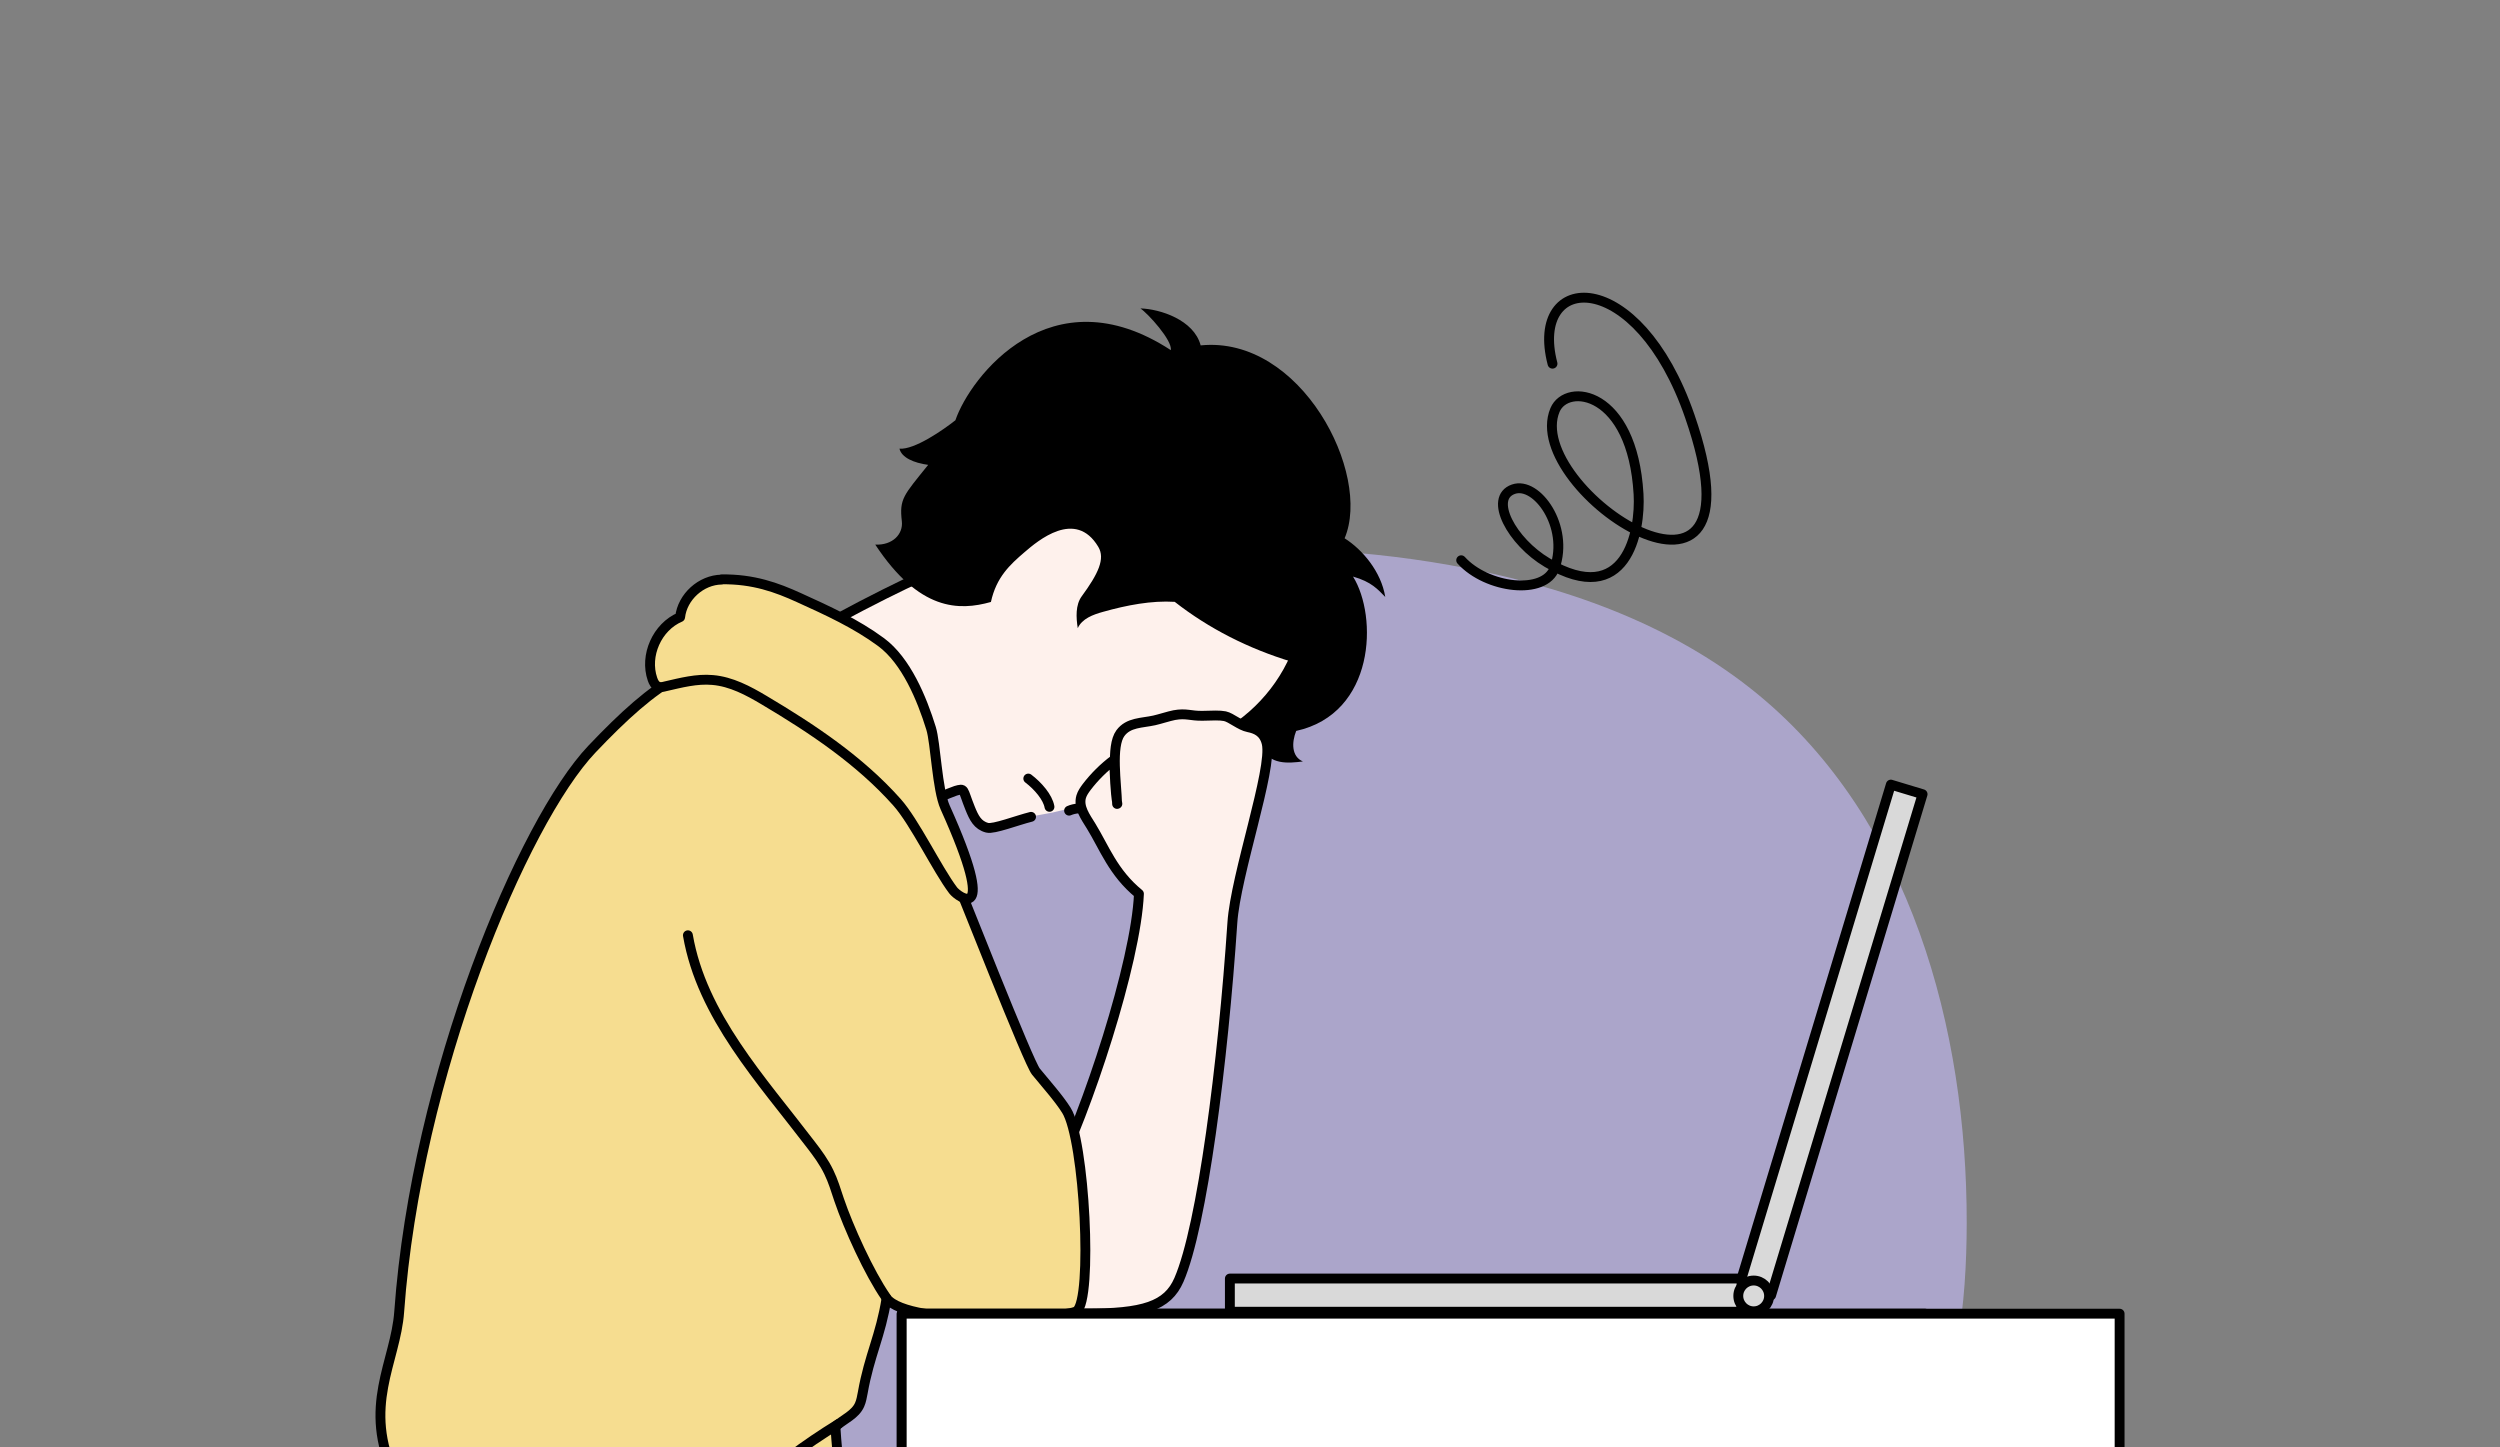
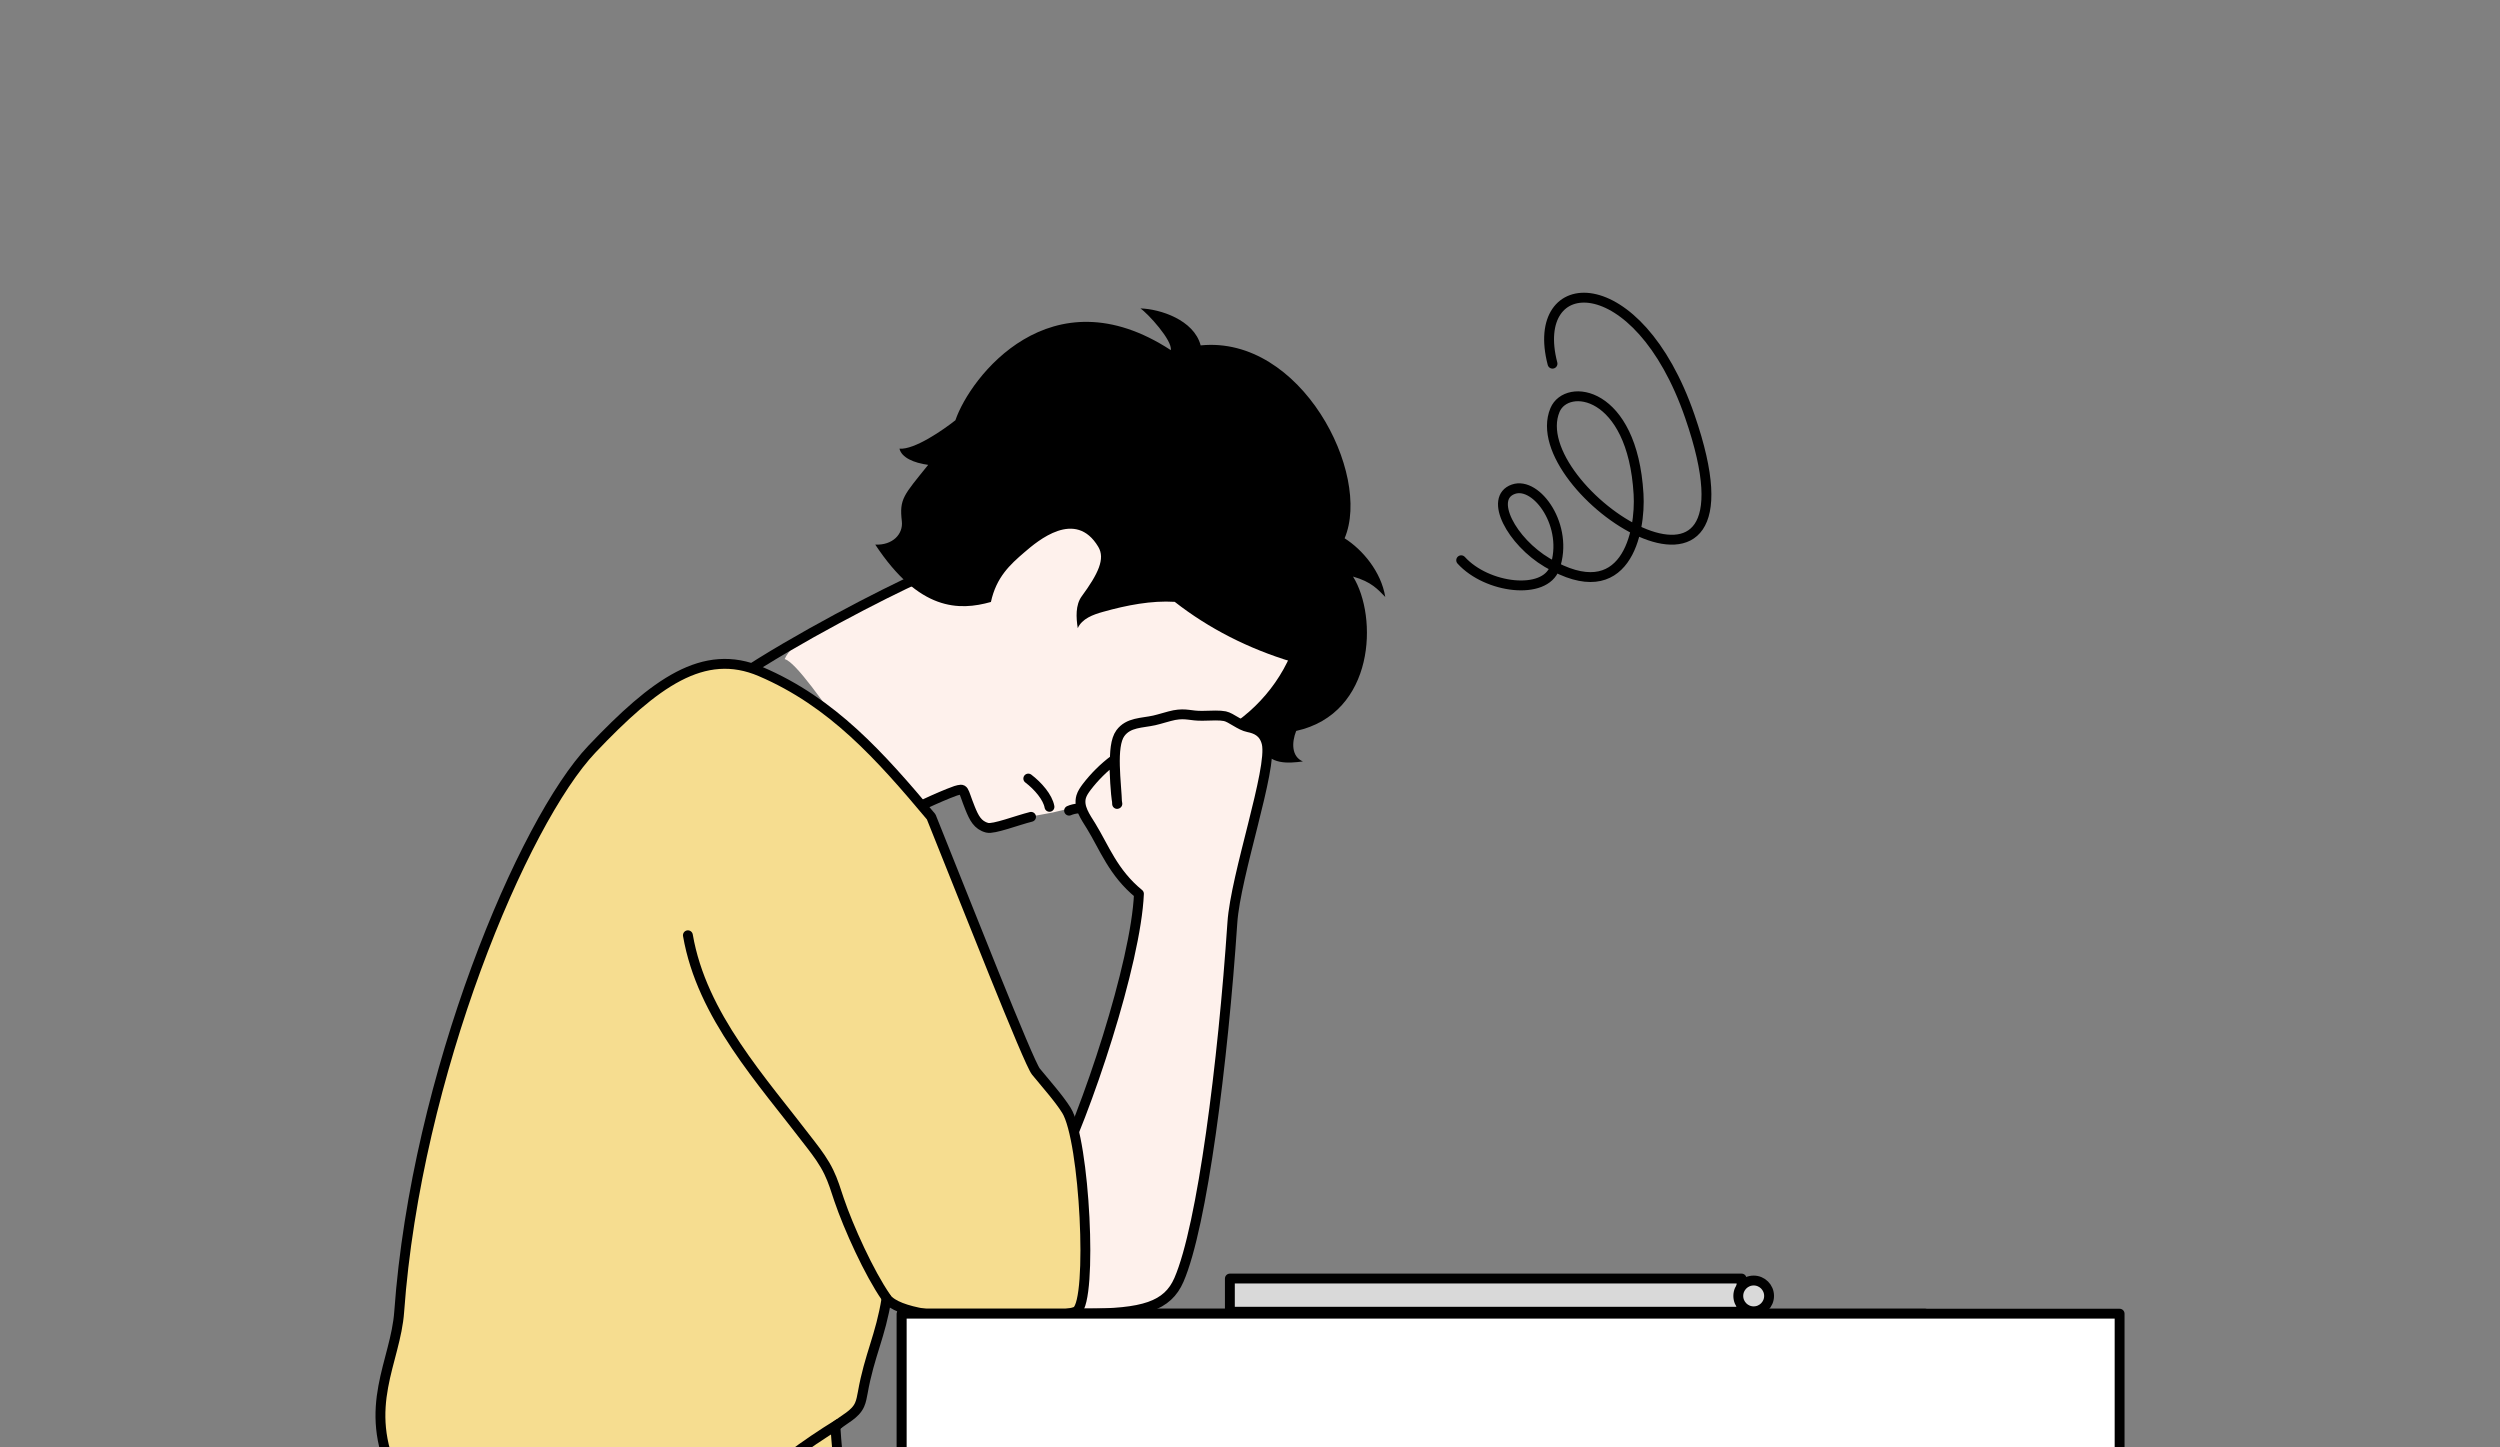
<svg xmlns="http://www.w3.org/2000/svg" width="190" height="110">
  <rect width="100%" height="100%" fill="#808080" stroke="none" />
  <defs>
    <style>
      .cls2 {
        fill: #f6dd90
      }

      .cls2,
      .cls3,
      .cls6 {
        stroke: #000;
        stroke-linecap: round;
        stroke-linejoin: round;
        stroke-width: .75px
      }

      .cls3 {
        fill: none
      }

      .cls6 {
        fill: #d9d9d9
      }
    </style>
  </defs>
-   <path d="M97.12 126.32c9 .6 18.15 1.18 26.96-.75 8.81-1.94 17.39-6.78 21.7-14.64 2.97-5.43 3.68-11.79 3.69-17.97.02-14.84-4.31-30.63-15.8-40.13-6.62-5.47-15.05-8.39-23.54-9.89-14.82-2.62-30.66-1.05-43.87 6.1-13.21 7.15-23.44 20.23-25.41 35.03-1.97 14.8 5.2 30.83 18.43 37.94 11.55 6.21 25.5 3.49 37.84 4.31z" fill="#aba5ca" />
-   <path class="cls6" transform="rotate(16.82 139.174 79.055)" d="M137.89 59.15h2.52v39.79h-2.52z" />
  <path class="cls6" transform="rotate(90 112.915 98.435)" d="M111.65 78.99h2.52v38.89h-2.52z" />
  <circle class="cls6" cx="133.28" cy="98.49" r="1.17" />
  <path d="M59.63 50.09c1.68.42 8.57 12.48 9.84 11.3s3.53-1.69 3.47-1.51c.7 3.04 2.25 2.89 2.55 3.1.26.18 1.56-.71 1.94-.77.31-.05 2.39-.41 2.58-.46 1.01-.26 2.43-.53 2.57-.56.43-.09 3.16.77 3.59.62.99-.35 1.8-1.95 2.35-2.84.87-1.4 2.59-1.92 4.08-2.61 1.11-.52 2.15-1.18 3.09-1.98 1.32-1.12 2.47-2.57 2.76-4.28-5.44-1.86-8.81-4.81-9.19-4.9-.36-.09-5.69-.08-6.84 1.56.11-1.95 1.88-2.64 1.48-5.02-.38-2.24-2.73-2.43-4.85-1.15-3.79 2.28-3.61 3.46-4.24 4.91-1.95-.2-3.24-1.22-5.05-1.97-.77 1.19-9 3.96-10.13 6.57z" fill="#fef1ec" />
  <path class="cls3" d="M98.42 49.94c-1.3 3.01-3.83 5.46-6.87 6.66-1.34.53-2.7 1.27-3.52 2.5-.65.99-1.1 2.74-1.83 2.92-.44.11-1.33-.14-1.77-.26-.93-.24-2.3-.54-3.18-.15M79.76 61.32c-.13-.73-.87-1.59-1.61-2.15M78.36 62.08c-1.02.25-2.85.96-3.33.83-.74-.19-1.01-.77-1.3-1.48-.6-1.49-.38-1.53-1.1-1.33-.21.06-2.74 1.05-5.01 2.38M69.9 43.87c-2.69 1.2-9.42 4.67-13.79 7.59" />
  <path d="M92.08 56.44c.85.5 2.39 1.14 3.8.33.59 1.38 2.03 1.24 3.14 1.1-.87-.37-.86-1.44-.51-2.32 6.01-1.33 6.21-8.7 4.32-11.73 1.41.4 1.89.98 2.45 1.55-.31-1.92-1.73-3.6-3.09-4.46 2.08-4.9-3.31-15.43-10.94-14.66-.51-1.94-3.09-2.77-4.58-2.81.56.37 2.45 2.44 2.31 3.17-9.13-5.97-15.25 2.05-16.37 5.33-.91.72-3.1 2.25-4.25 2.16.16.68 1.09 1.08 2.18 1.23-1.87 2.33-2.2 2.57-2 4.29.11.98-.71 1.83-2.02 1.77 3.34 5.06 6.37 5.04 8.79 4.36.41-1.88 1.44-2.83 2.55-3.78 1.01-.87 3.88-3.31 5.61-.41.54.9 0 2.04-1.26 3.76-.48.66-.43 1.61-.3 2.42.32-.72 1.16-1.03 1.92-1.24 1.81-.51 3.69-.87 5.45-.76 2.6 2.03 5.59 3.55 8.88 4.55-.84 1.51-1.81 2.95-2.9 4.3-.57.7-2.43 1.84-3.17 1.86z" />
  <path d="M84.9 61.1c-.04-1.55-.49-4.38.25-5.38.61-.83 1.63-.76 2.57-.97.37-.08 1.15-.33 1.52-.4.93-.17 1.23.07 2.17.05.74-.02 1.27-.05 1.68.03.48.1 1.16.72 1.79.84.54.11 1.18.34 1.39 1.23.45 1.94-2.37 9.99-2.61 13.63-.71 10.56-2.28 23.04-4.06 27.14-.87 2-2.71 2.57-7.14 2.56-.9 0-3.33-.5-10.05-1.18-1.58-.16 6.29-6.46 7.64-9.11 2.54-4.99 6.29-16.38 6.51-21.61-1.96-1.6-2.64-3.53-3.63-5.14-.43-.7-.99-1.45-.76-2.24.08-.27.25-.51.42-.74.58-.76 1.31-1.49 2.08-2.06.06 1.17.08 2.39.25 3.34z" fill="#fef1ec" stroke="#000" stroke-linecap="round" stroke-linejoin="round" stroke-width=".75" />
  <path class="cls2" d="M30.02 112.22c-2.54-5.34.05-8.69.32-12.54 1.3-18.03 9.42-37.25 14.65-42.75 4.78-5.03 8.48-7.75 12.82-5.89 5.46 2.34 9.07 6.4 12.96 11.04 2.69 6.68 7.39 18.66 7.96 19.36.68.84 1.75 2.03 2.32 2.95 1.4 2.25 2 14.39.78 15.25-.79.56-12.71 1.26-14.45-.97-.46 2.89-1.3 4.29-1.81 7.17-.06.31-.11.63-.24.92-.33.75-1.18 1.09-1.84 1.65.07 1.24.24 2.71.31 3.95" />
  <path class="cls3" d="M67.34 98.6c-1.28-1.84-2.85-5.3-3.57-7.42-.24-.71-.45-1.43-.78-2.1-.36-.75-.85-1.42-1.36-2.08-3.77-4.95-8.29-9.79-9.35-15.92" />
-   <path class="cls2" d="M54.84 44.05c-1.55.02-2.98 1.31-3.15 2.85-1.75.74-2.72 2.93-2.1 4.72.08.23.2.47.43.56.17.07.37.03.55-.02 1.18-.27 2.38-.59 3.59-.48 1.41.12 2.7.81 3.91 1.53 3.65 2.17 7.26 4.57 10.1 7.76 1.34 1.5 3.06 5.1 4.27 6.7.36.48 3.52 2.86-.61-6.31-.61-1.35-.72-4.89-1.07-6.01-.7-2.26-1.89-5.14-3.8-6.55-1.91-1.41-4.08-2.4-6.24-3.38-1.69-.77-3.46-1.42-5.88-1.39z" />
  <path class="cls3" d="M63.71 108.23c-1.17.72-2.59 1.66-3.68 2.51M68.53 112.27V99.84h77.78M117.99 27.64c-1.83-7.02 6.46-7.53 10.44 4.01 6.23 18.03-12.79 5.56-10.25-.49.89-2.11 5.89-1.5 6.35 6.39.17 2.85-.93 8.75-6.94 5.21-2.69-1.59-4.48-4.91-2.57-5.58 1.77-.62 4.25 2.83 3.14 5.97-.75 2.12-5.16 1.58-7.11-.57" />
  <path fill="#fff" stroke="#000" stroke-linecap="round" stroke-linejoin="round" stroke-width=".75" d="M161.09 112.28V99.84H68.53v12.44" />
</svg>